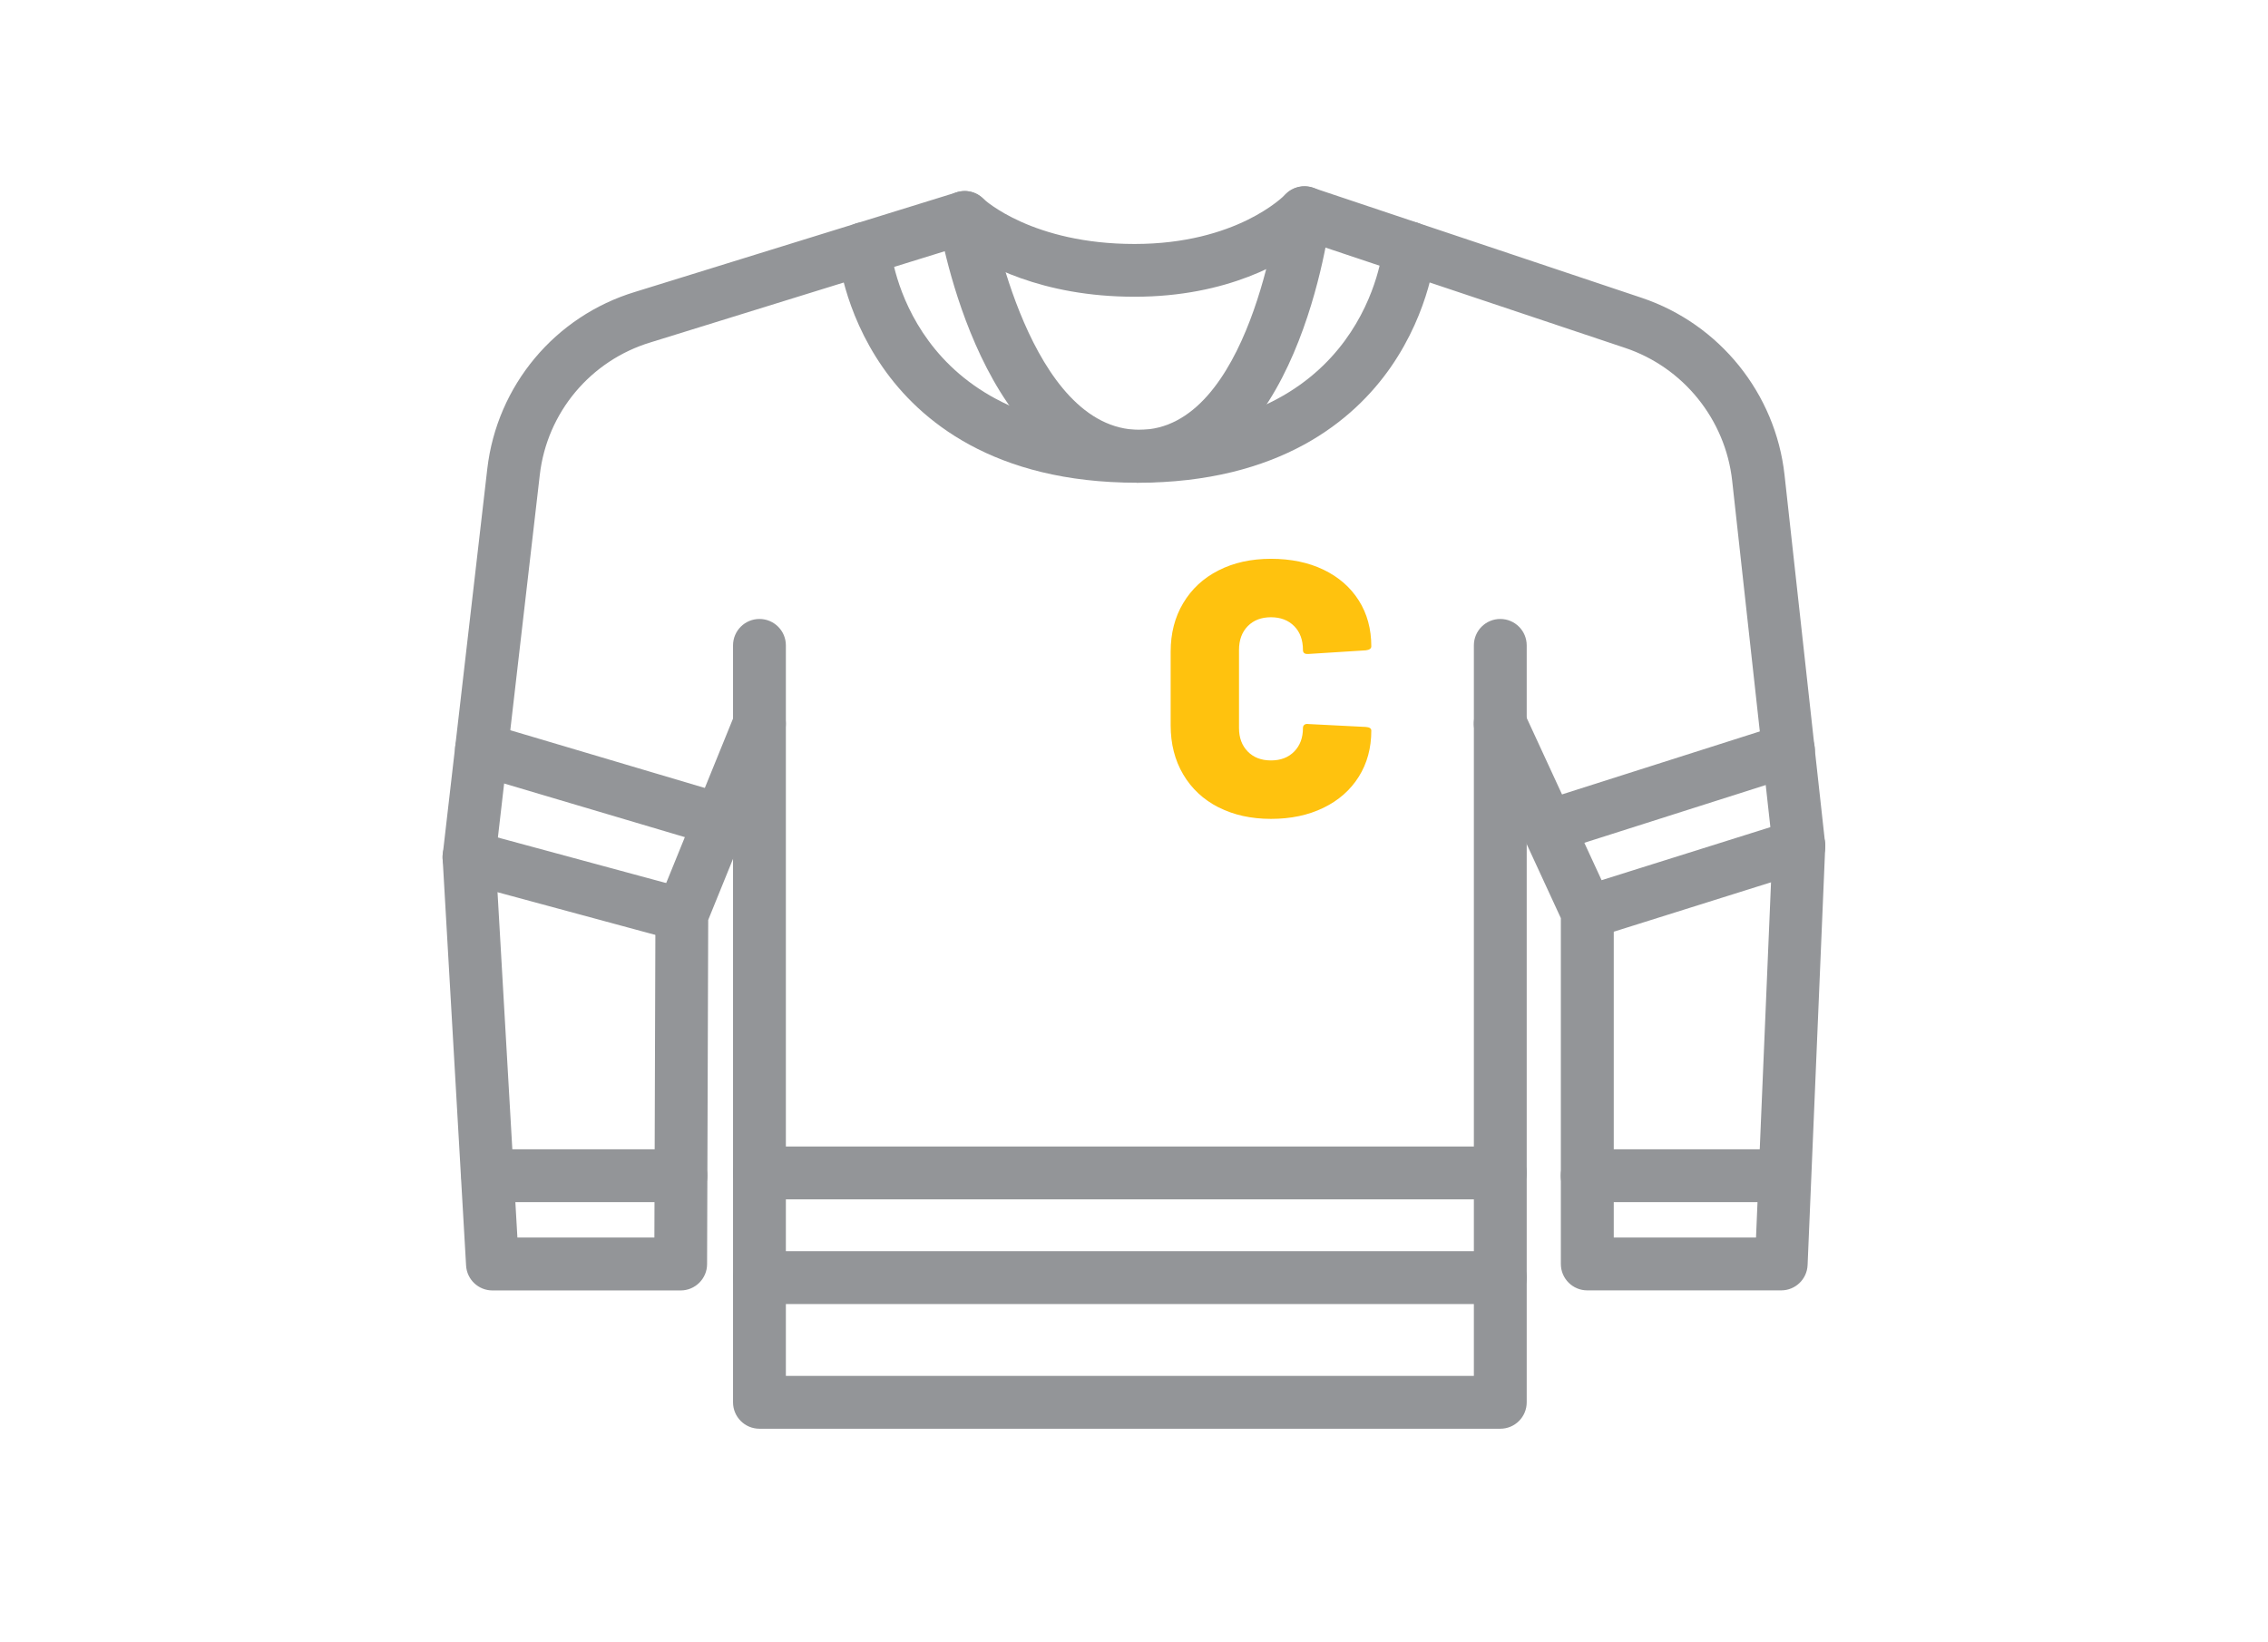
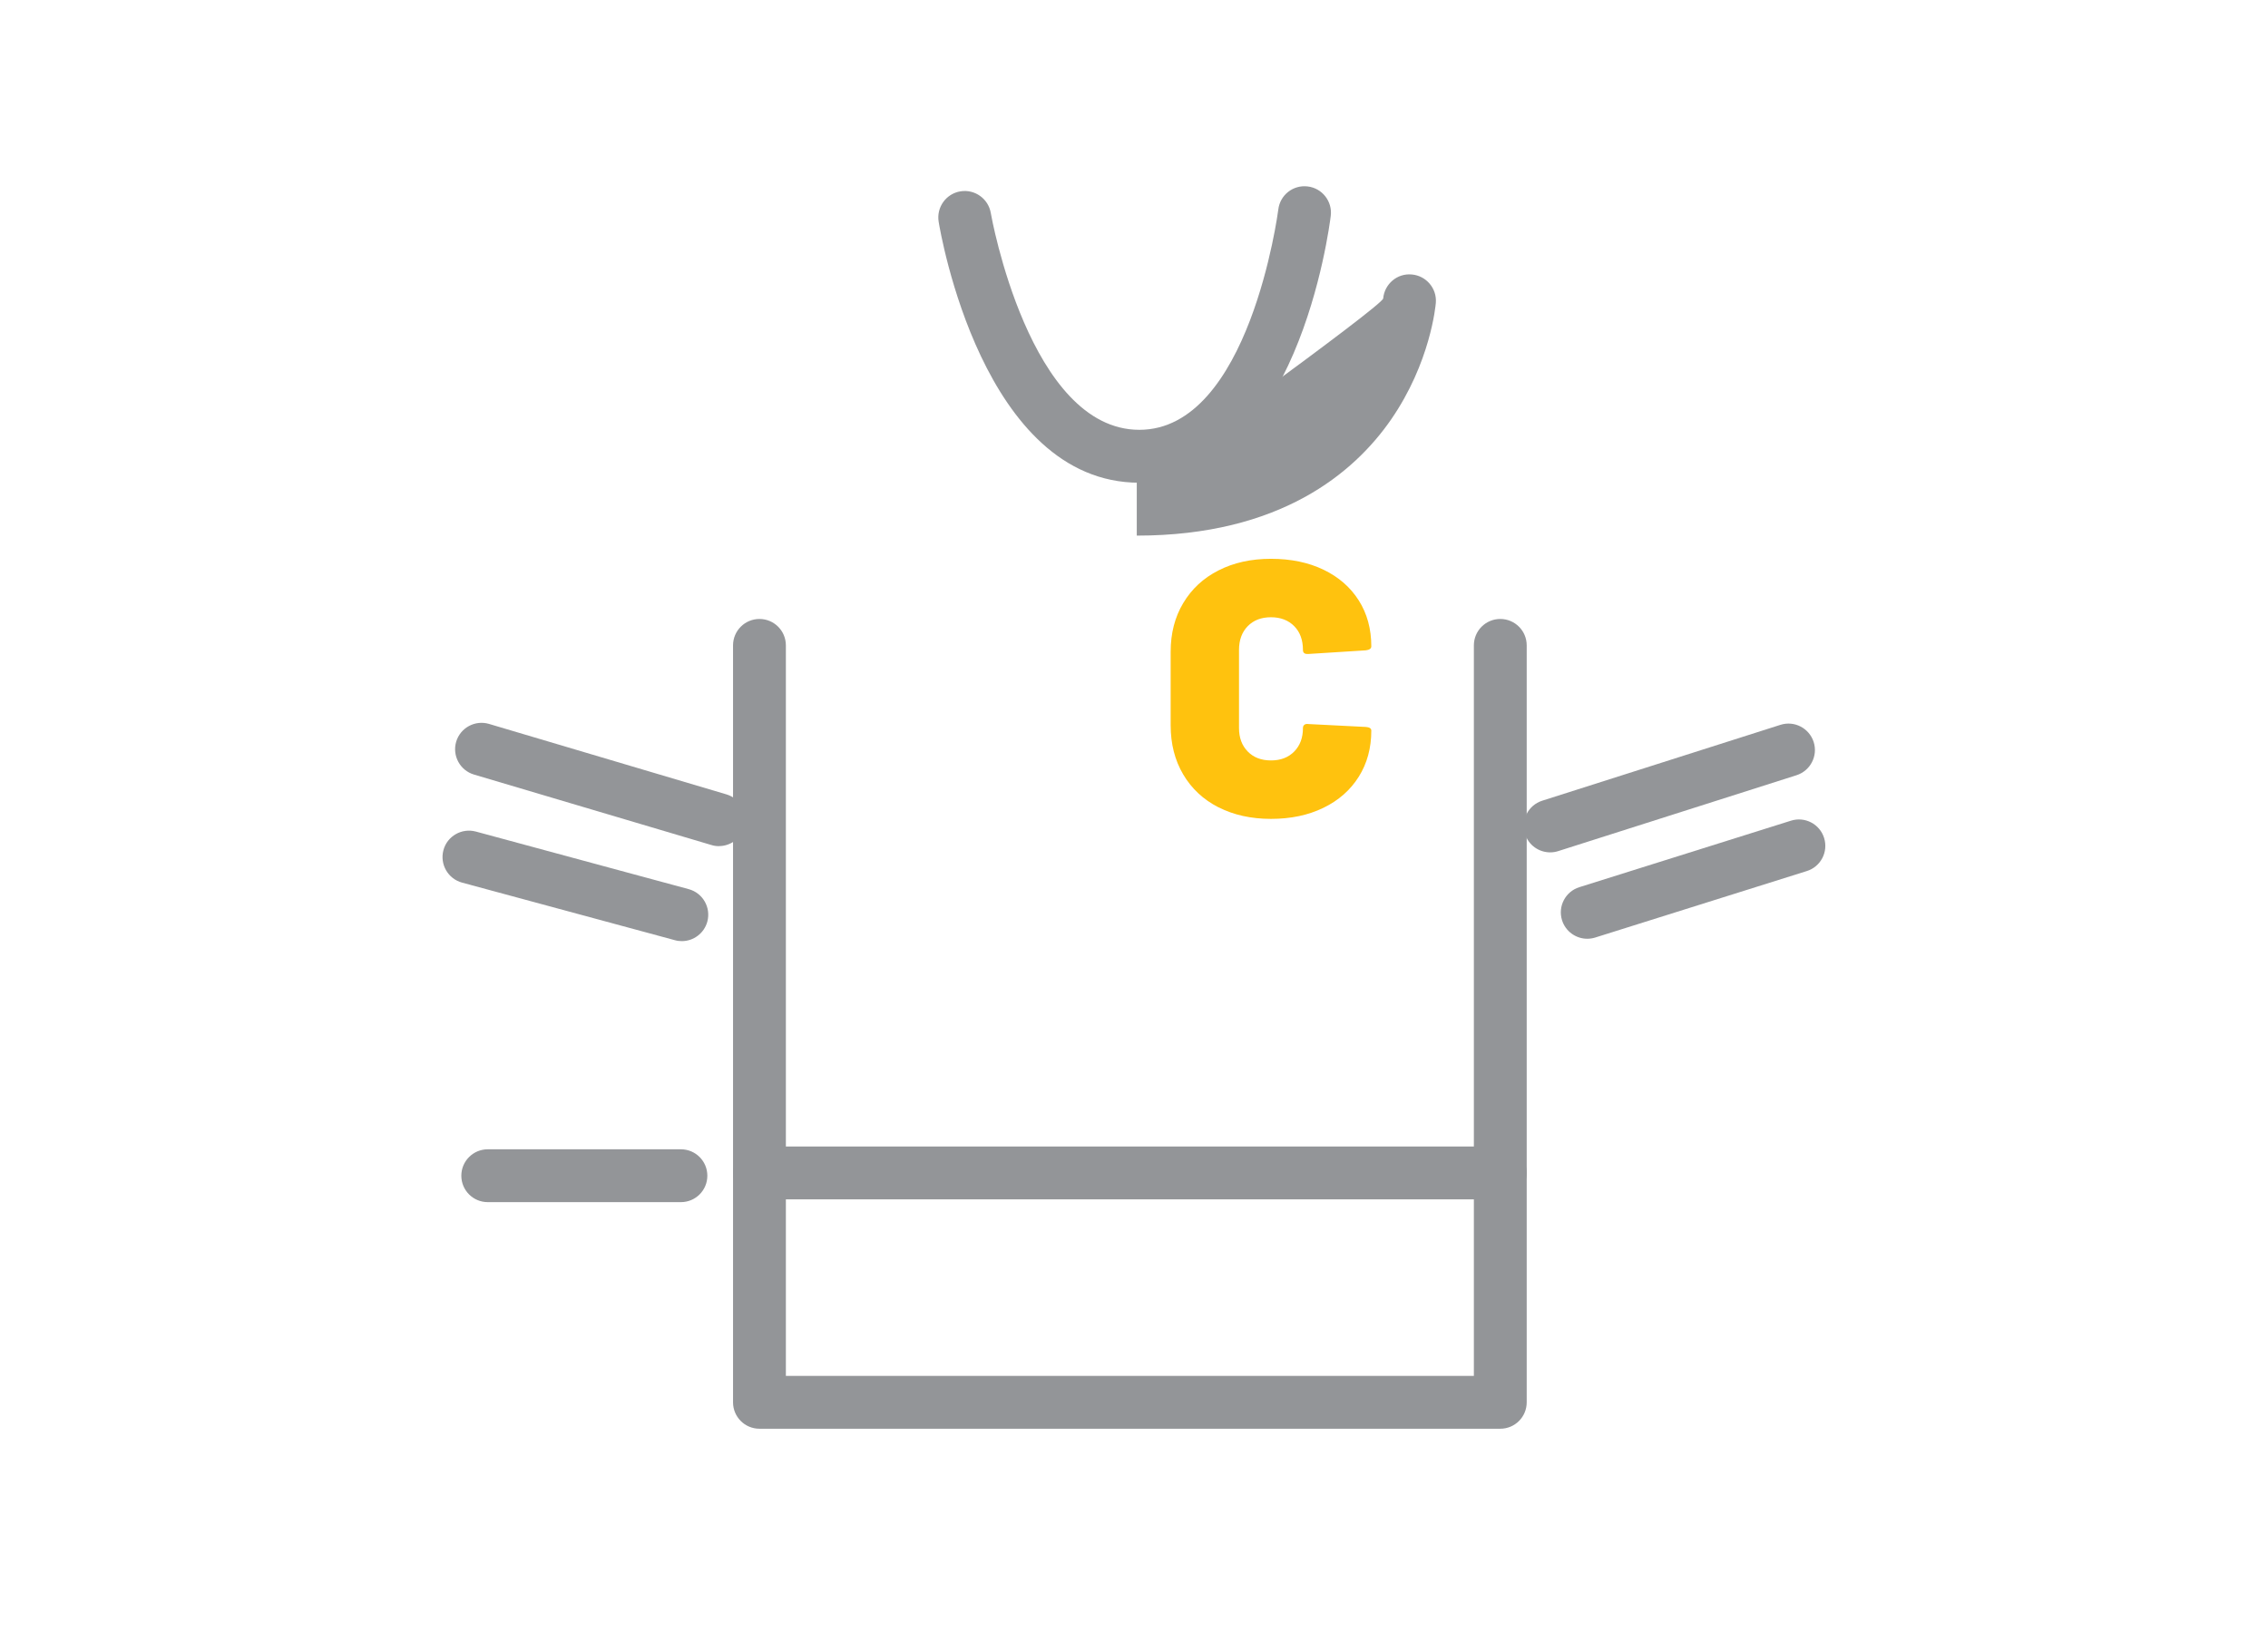
<svg xmlns="http://www.w3.org/2000/svg" id="cards" viewBox="0 0 343.4 248.63">
  <defs>
    <style>
      .cls-1 {
        fill: #939598;
      }

      .cls-1, .cls-2 {
        stroke-width: 0px;
      }

      .cls-2 {
        fill: #ffc20e;
      }
    </style>
  </defs>
-   <path class="cls-1" d="M269.71,195.38h-29.38c-2.21,0-4-1.79-4-4v-52.36l-12.81-27.77c-.93-2.01-.05-4.38,1.96-5.31,2.01-.93,4.38-.05,5.31,1.96l13.18,28.56c.24.53.37,1.1.37,1.68v49.24h21.54l2.5-59.17-6.11-55.42c-1.02-9.27-7.39-17.17-16.23-20.12l-47.64-15.95c-3.69,2.87-12.45,8.21-26.61,8.21s-22.91-4.95-26.56-7.57l-46.7,14.47c-9.12,2.75-15.71,10.63-16.8,20.07l-6.7,57.99,3.31,57.49h20.74l.16-48.89c0-.51.1-1.02.29-1.49l11.75-28.92c.83-2.05,3.17-3.03,5.21-2.2,2.05.83,3.03,3.17,2.2,5.21l-11.46,28.2-.17,52.11c0,2.2-1.8,3.99-4,3.99h-28.5c-2.12,0-3.87-1.65-3.99-3.77l-3.55-61.6c-.01-.23,0-.46.02-.69l6.74-58.34c1.46-12.61,10.25-23.13,22.4-26.8l48.69-15.08c1.39-.43,2.92-.07,3.97.95.28.26,7.53,6.88,22.94,6.88s22.54-7.19,22.84-7.5c1.07-1.09,2.7-1.51,4.15-1.02l49.79,16.67c11.79,3.95,20.28,14.48,21.64,26.83l6.14,55.72c.02.2.03.4.02.61l-2.67,63.3c-.09,2.14-1.85,3.83-4,3.83Z" />
  <path class="cls-1" d="M103.1,182.02h-29.25c-2.21,0-4-1.79-4-4s1.79-4,4-4h29.25c2.21,0,4,1.79,4,4s-1.79,4-4,4Z" />
-   <path class="cls-1" d="M269.56,182.02h-29.25c-2.21,0-4-1.79-4-4s1.79-4,4-4h29.25c2.21,0,4,1.79,4,4s-1.79,4-4,4Z" />
  <path class="cls-1" d="M108.86,128.12c-.38,0-.76-.05-1.14-.17l-35.95-10.67c-2.12-.63-3.32-2.86-2.7-4.97.63-2.12,2.86-3.32,4.97-2.7l35.95,10.67c2.12.63,3.32,2.86,2.7,4.97-.52,1.74-2.11,2.86-3.83,2.86Z" />
  <path class="cls-1" d="M103.24,142.5c-.35,0-.7-.04-1.05-.14l-32.23-8.72c-2.13-.58-3.39-2.77-2.82-4.91s2.78-3.39,4.91-2.82l32.23,8.72c2.13.58,3.39,2.77,2.82,4.91-.48,1.78-2.1,2.96-3.86,2.96Z" />
  <path class="cls-1" d="M240.33,142.14c-1.7,0-3.28-1.09-3.82-2.8-.66-2.11.51-4.35,2.62-5.01l32.05-10.07c2.11-.66,4.35.51,5.01,2.62.66,2.11-.51,4.35-2.62,5.01l-32.05,10.07c-.4.12-.8.18-1.2.18Z" />
  <path class="cls-1" d="M234.71,129.06c-1.7,0-3.27-1.09-3.81-2.79-.67-2.1.49-4.35,2.6-5.03l36.08-11.49c2.1-.67,4.35.49,5.03,2.6.67,2.1-.49,4.35-2.6,5.03l-36.08,11.49c-.4.13-.81.19-1.21.19Z" />
  <path class="cls-1" d="M227.16,216.33h-112.17c-2.21,0-4-1.79-4-4v-114.61c0-2.21,1.79-4,4-4s4,1.79,4,4v110.61h104.17v-110.61c0-2.21,1.79-4,4-4s4,1.79,4,4v114.61c0,2.21-1.79,4-4,4Z" />
  <path class="cls-1" d="M227.16,181.6h-112.17c-2.21,0-4-1.79-4-4s1.79-4,4-4h112.17c2.21,0,4,1.79,4,4s-1.79,4-4,4Z" />
-   <path class="cls-1" d="M227.16,197.45h-112.17c-2.21,0-4-1.79-4-4s1.79-4,4-4h112.17c2.21,0,4,1.79,4,4s-1.79,4-4,4Z" />
-   <path class="cls-1" d="M172.12,73.09c-21.72,0-32.9-9.48-38.44-17.44-6.03-8.65-6.81-17.32-6.84-17.69-.18-2.2,1.46-4.13,3.66-4.31,2.17-.2,4.12,1.45,4.31,3.65.11,1.17,2.93,27.79,37.31,27.79s37.21-26.76,37.31-27.9c.2-2.19,2.12-3.84,4.33-3.63,2.19.19,3.82,2.11,3.64,4.3-.03.37-.8,9.06-6.83,17.74-5.55,7.98-16.72,17.5-38.45,17.5Z" />
+   <path class="cls-1" d="M172.12,73.09s37.21-26.76,37.31-27.9c.2-2.19,2.12-3.84,4.33-3.63,2.19.19,3.82,2.11,3.64,4.3-.03.37-.8,9.06-6.83,17.74-5.55,7.98-16.72,17.5-38.45,17.5Z" />
  <path class="cls-1" d="M172.5,73.09c-23.7,0-30.12-37.92-30.38-39.53-.35-2.18,1.13-4.24,3.31-4.59,2.18-.35,4.23,1.13,4.59,3.3h0c.05.33,5.84,32.81,22.49,32.81s21-33.03,21.04-33.36c.26-2.19,2.24-3.76,4.45-3.49,2.19.26,3.76,2.26,3.49,4.45-.2,1.65-5.14,40.4-28.98,40.4Z" />
  <path class="cls-2" d="M184.49,122.24c-2.29-1.17-4.07-2.83-5.34-4.98-1.27-2.15-1.9-4.63-1.9-7.46v-11.11c0-2.79.63-5.25,1.9-7.37,1.27-2.13,3.04-3.78,5.34-4.95,2.29-1.17,4.94-1.76,7.95-1.76s5.66.55,7.95,1.65c2.29,1.1,4.07,2.65,5.34,4.65,1.27,2,1.9,4.32,1.9,6.96,0,.33-.28.53-.83.6l-8.69.55h-.17c-.44,0-.66-.2-.66-.61,0-1.5-.44-2.71-1.32-3.6s-2.05-1.35-3.52-1.35-2.64.45-3.52,1.35-1.32,2.1-1.32,3.6v11.83c0,1.47.44,2.65,1.32,3.55.88.9,2.05,1.35,3.52,1.35s2.64-.45,3.52-1.35c.88-.9,1.32-2.08,1.32-3.55,0-.22.07-.38.22-.5.15-.11.35-.15.61-.11l8.69.44c.55.04.83.22.83.55,0,2.64-.63,4.97-1.9,6.99-1.27,2.02-3.05,3.59-5.34,4.7-2.29,1.12-4.94,1.68-7.95,1.68s-5.66-.59-7.95-1.76Z" />
</svg>